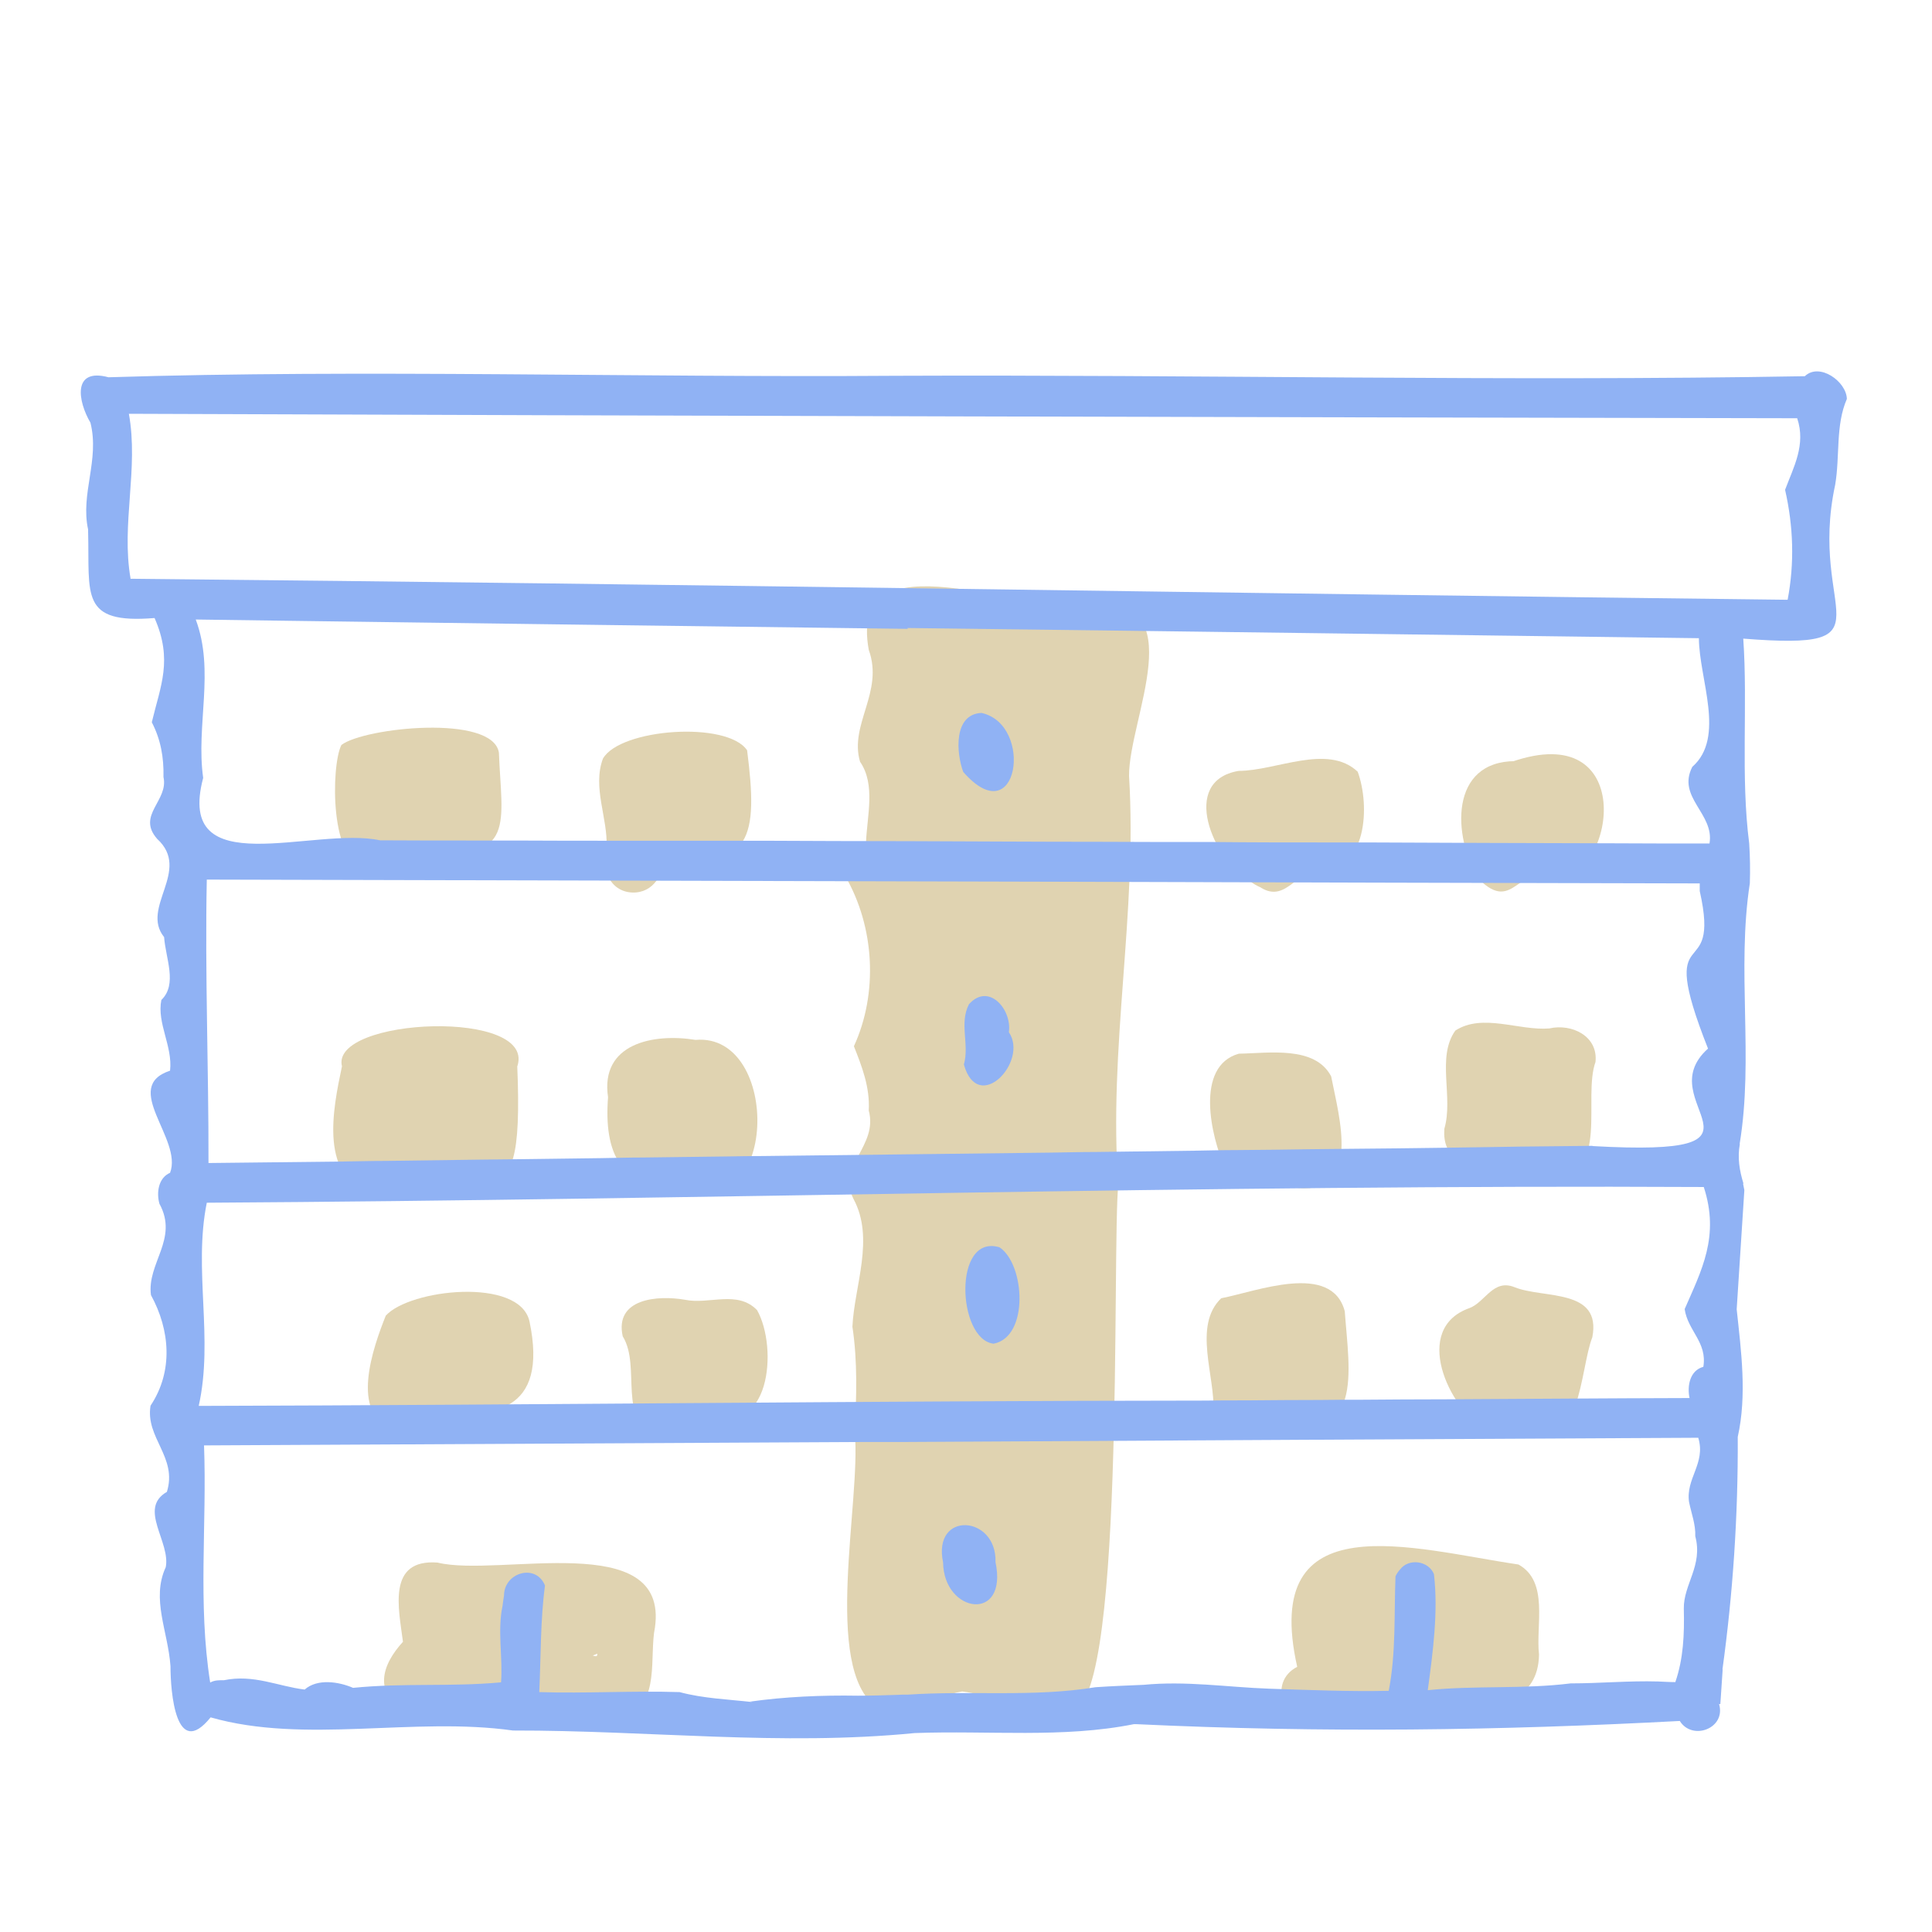
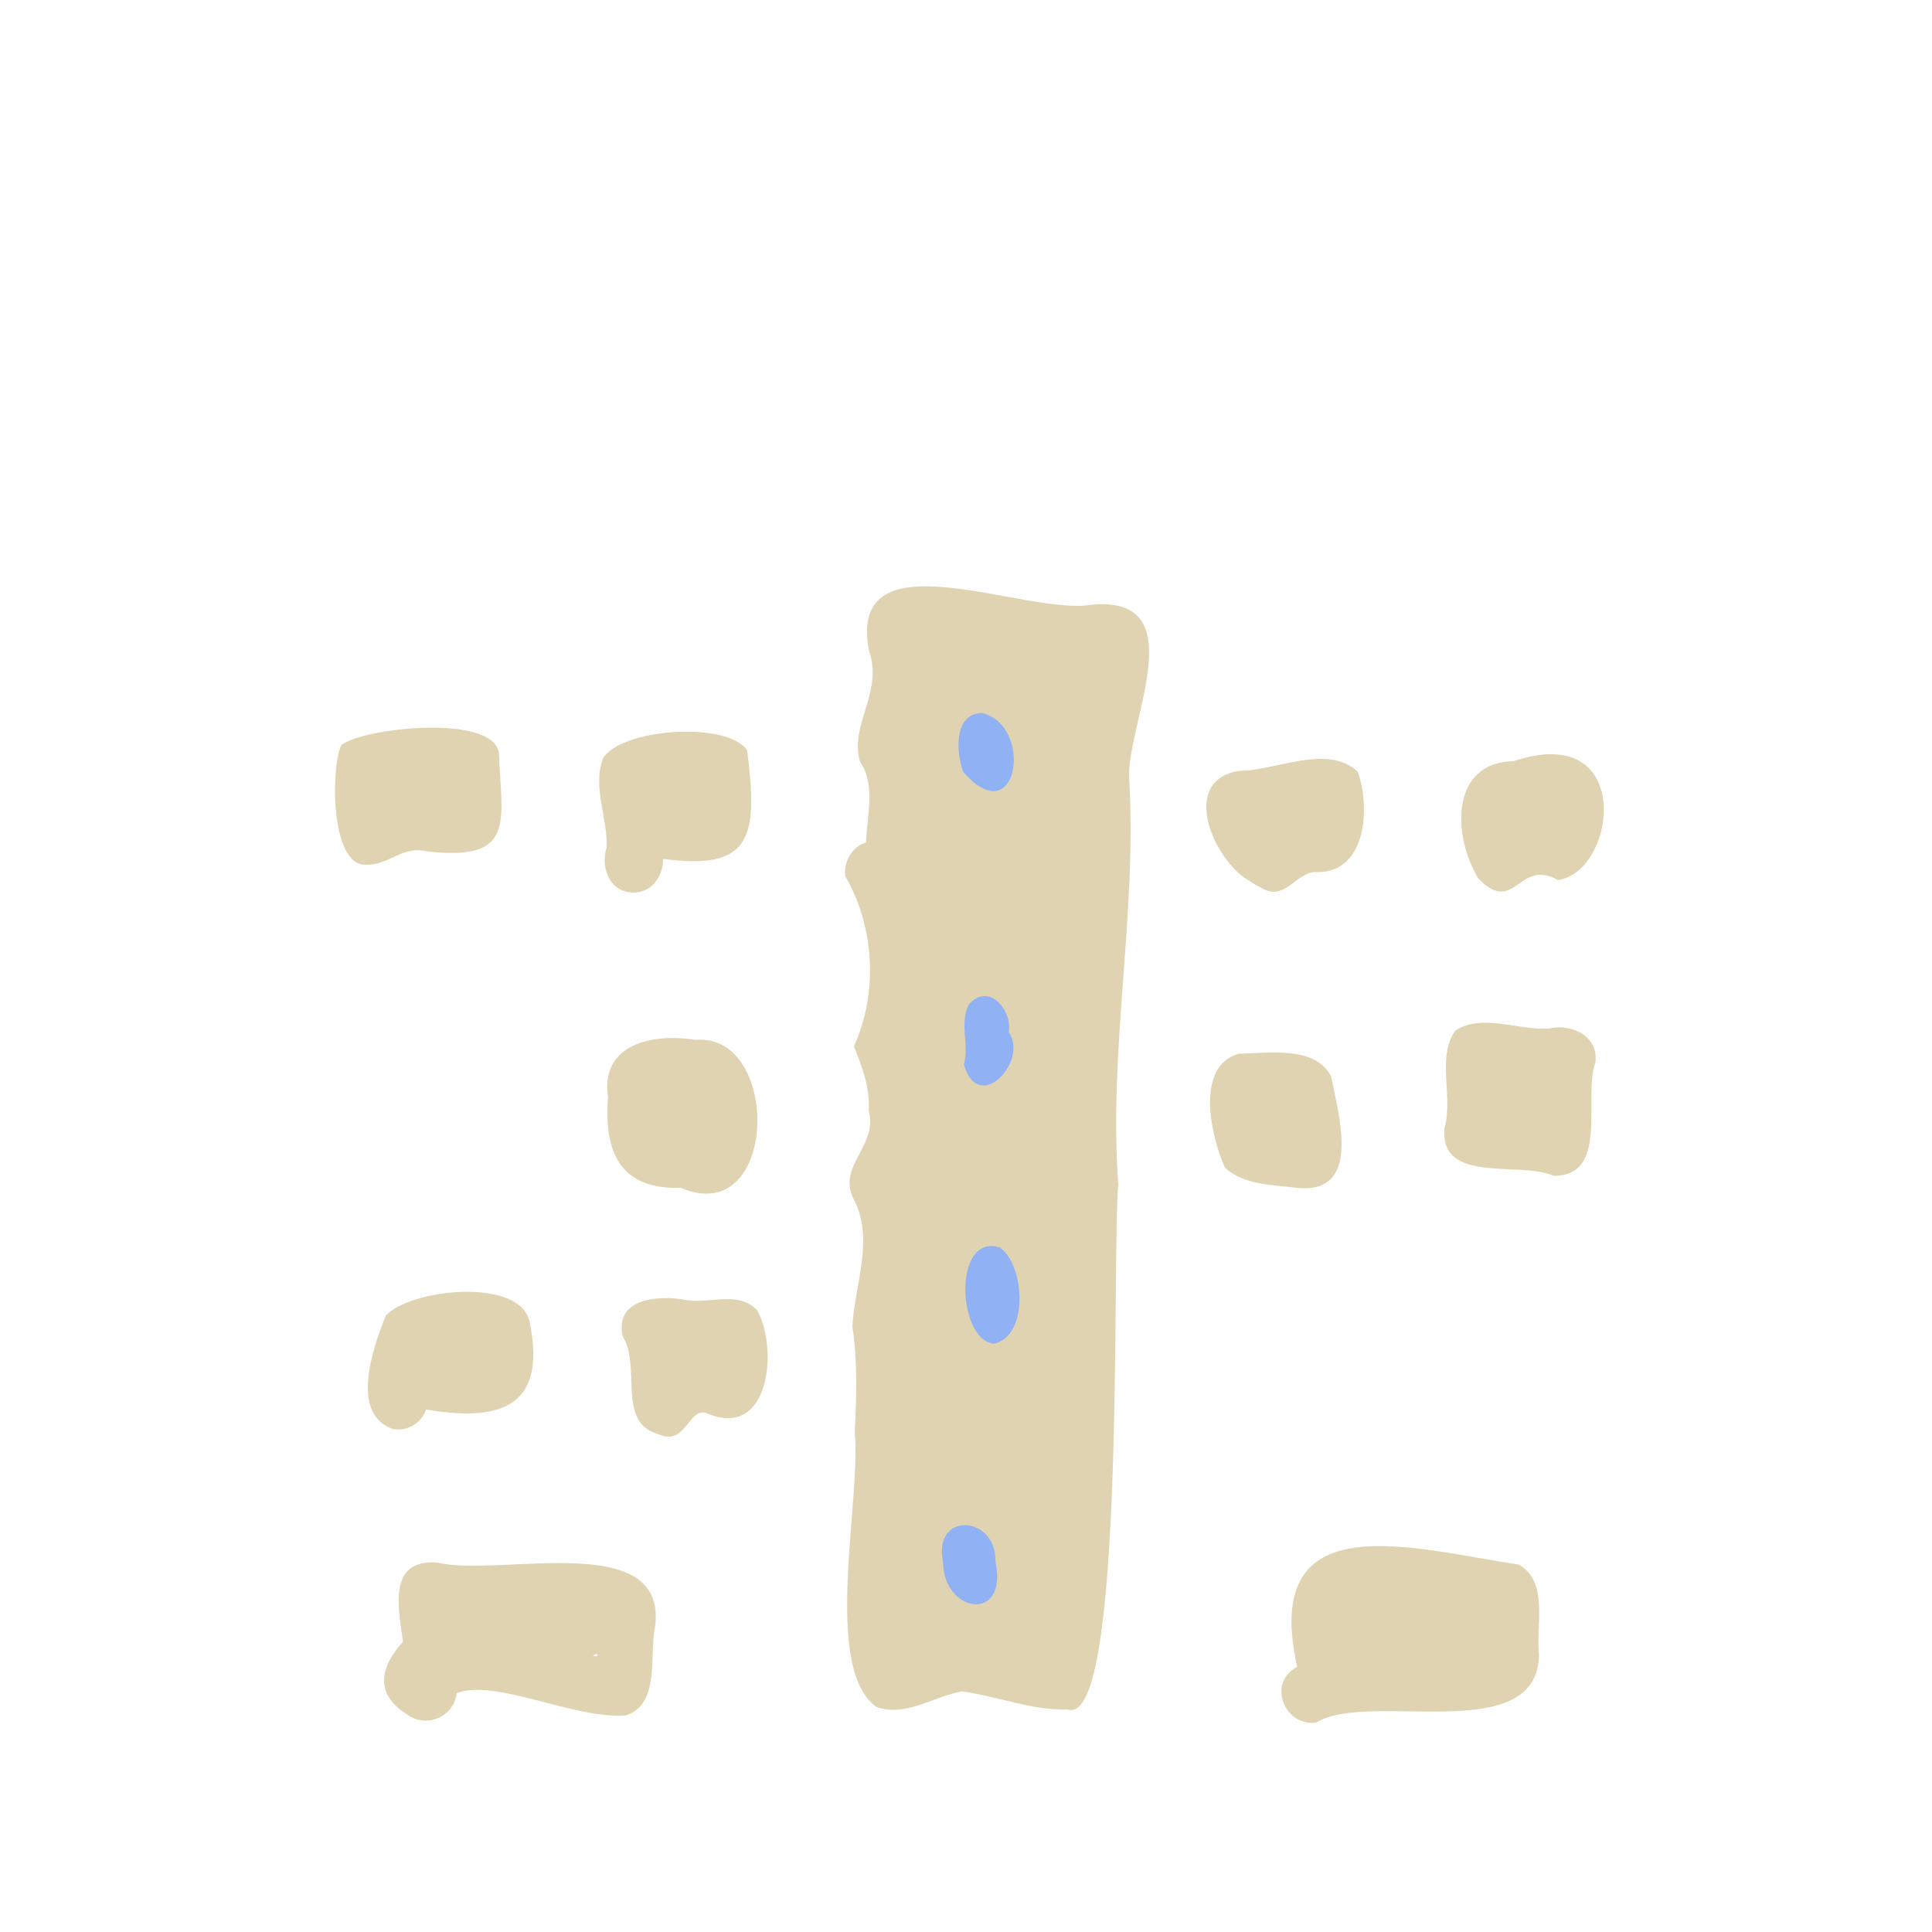
<svg xmlns="http://www.w3.org/2000/svg" id="_レイヤー_2" data-name="レイヤー 2" viewBox="0 0 91 91">
  <defs>
    <style>
      .cls-1 {
        fill: #26466d;
      }

      .cls-2 {
        fill: none;
      }

      .cls-3 {
        fill: #e0d3b1;
      }

      .cls-4 {
        fill: #90b2f4;
      }

      .cls-5 {
        fill: #6fbbcc;
      }
    </style>
  </defs>
  <g id="_レイヤー_1-2" data-name="レイヤー 1">
    <g>
      <path class="cls-3" d="M41.28,80.4c-2.56-1.83-.71-9.75-1.02-12.92.08-1.69.14-3.33-.11-4.99.09-1.93,1.06-4.15.05-6.02-.78-1.57,1.17-2.48.72-4.16.06-1.1-.32-2.07-.7-3.03,1.14-2.48.99-5.6-.41-8.02-.08-.67.32-1.38.98-1.58.05-1.25.46-2.73-.28-3.8-.52-1.76,1.13-3.28.41-5.27-1.02-5.56,7.47-1.56,10.51-2.13,4.79-.42,1.73,5.38,1.75,8.07.4,6.52-.99,12.8-.5,19.35,0-.06,0-.12,0-.17-.33,2.93.38,25.68-2.38,24.79-1.7.05-3.29-.62-4.98-.85-1.33.21-2.64,1.23-4.04.73Z" />
      <path class="cls-3" d="M17.26,40.73c-1.72.11-1.68-4.66-1.18-5.64,1.06-.82,7.15-1.47,7.42.37.12,3.27.85,5.15-3.5,4.63.02,0,.05,0,.07,0-1.15-.25-1.76.67-2.82.64Z" />
      <path class="cls-3" d="M29.79,42.04c-1.09-.04-1.51-1.18-1.22-2.11.07-1.4-.68-2.83-.17-4.2.82-1.42,5.85-1.78,6.79-.39.52,4.08.24,5.69-3.99,5.11,0-.06.01-.12.02-.18.1.88-.45,1.8-1.43,1.77Z" />
-       <path class="cls-3" d="M17.63,56.29c-2.64-.76-1.95-4.04-1.52-6.08,0,.01,0,.02,0,.03-.61-2.33,9.34-2.76,8.23.06,0-.06.01-.12.02-.18.39,9.07-1.77,3.5-6.74,6.17Z" />
      <path class="cls-3" d="M32.07,55.95c-2.86.08-3.63-1.66-3.43-4.27-.38-2.54,2.15-3.02,4.12-2.7,4.06-.35,3.92,8.93-.69,6.97Z" />
      <path class="cls-3" d="M61.01,55.94c-1.12-.13-2.46-.14-3.32-.95-.65-1.46-1.42-4.77.66-5.36,1.4-.02,3.59-.39,4.35,1.07.36,1.87,1.49,5.64-1.7,5.24Z" />
      <path class="cls-3" d="M73.17,55.38c-1.64-.71-5.32.41-5.14-2.21.44-1.5-.38-3.37.52-4.63,1.29-.83,2.99.02,4.43-.1,1.05-.24,2.3.36,2.17,1.58-.61,1.69.68,5.39-1.99,5.36Z" />
      <path class="cls-3" d="M69.64,41.39c-1.23-2-1.37-5.54,1.74-5.54-.06,0-.12.02-.17.03,5.83-2.02,4.95,5.2,2.17,5.57-1.87-1.04-2.02,1.69-3.74-.06Z" />
      <path class="cls-3" d="M59.4,41.81c-.23-.1-.42-.22-.62-.37.01.01.02.02.03.03-1.64-.96-3.28-4.68-.47-5.16,1.77,0,4.19-1.3,5.61.04.59,1.61.45,4.68-1.84,4.73-1.05-.13-1.53,1.46-2.72.73Z" />
-       <path class="cls-3" d="M57.15,66.47c.1-1.63-.98-4.02.37-5.32,1.66-.32,5.2-1.72,5.82.61.21,2.89.93,6.34-3.33,5.28-.99-.26-2.22.7-2.87-.57Z" />
-       <path class="cls-3" d="M69.79,67.21c.07.07.14.13.22.18-1.8-1.06-3.52-4.82-.79-5.78.74-.28,1.11-1.39,2.12-.98,1.37.55,4.11.04,3.66,2.36-.59,1.49-.55,5.84-3.1,4.05-.47.71-1.52.77-2.11.16Z" />
      <path class="cls-3" d="M31.09,67.58s.05.02.07.02c-.08-.02-.14-.03-.21-.06.03,0,.06.02.08.02-2.02-.55-.8-3.17-1.7-4.62-.39-1.79,1.66-1.94,2.93-1.72,1.14.24,2.47-.47,3.4.49,1,1.78.62,6.13-2.36,4.86-.85-.33-.99,1.52-2.21,1.01Z" />
      <path class="cls-3" d="M18.54,67.32c-2.1-.69-.96-3.87-.37-5.35,1.12-1.25,6.3-1.83,6.77.27.9,4.29-1.71,4.68-4.88,4.15-.2.64-.88,1.04-1.53.92Z" />
      <path class="cls-3" d="M27.92,77.98c.12.03.23.08.21-.09-.07.03-.14.06-.21.09ZM19.22,80.78c-1.7-1.03-1.23-2.36-.24-3.45-.2-1.56-.76-3.91,1.63-3.73,2.88.71,10.89-1.63,10.24,3.05-.28,1.35.26,3.61-1.37,4.15-2.46.18-6.13-1.75-7.97-1.05-.12,1.1-1.4,1.66-2.3,1.03Z" />
      <path class="cls-3" d="M61.99,81.14c-1.52.18-2.31-1.9-.89-2.63-1.75-7.8,5.45-5.55,10.42-4.82,1.45.8.81,2.86.97,4.24-.06,4.42-8.05,1.66-10.5,3.21Z" />
-       <path class="cls-1" d="M9.62,31.23s0,.08,0,.13c0-.05,0-.08,0-.13Z" />
-       <path class="cls-4" d="M45.37,36.36c2.59,2.95,3.35-2.23.86-2.78-1.33.06-1.19,1.89-.86,2.78Z" />
+       <path class="cls-4" d="M45.37,36.36c2.59,2.95,3.35-2.23.86-2.78-1.33.06-1.19,1.89-.86,2.78" />
      <path class="cls-4" d="M47.52,48.61c.15-1.06-.95-2.35-1.88-1.31-.47.91.03,1.89-.24,2.84.67,2.39,3.06-.14,2.12-1.52Z" />
      <path class="cls-4" d="M47.08,58.75c-2.21-.66-1.99,4.35-.28,4.54,1.68-.32,1.48-3.74.28-4.54Z" />
      <path class="cls-4" d="M46.89,73.58c.07-2.22-2.98-2.43-2.47.01.03,2.41,3.07,2.85,2.47-.01Z" />
      <path class="cls-1" d="M82.48,55.29s-.02.04-.02.05c0-.02.02-.04.02-.05Z" />
      <g>
        <path class="cls-2" d="M80.49,49.38c-2.54-6.41.65-2.83-.39-7.42-.02-.12-.01-.24,0-.36-10.19-.03-20.35-.05-30.54-.08h0c-13.26-.03-26.52-.07-39.78-.11-.09,4.45.09,8.89.08,13.35,2.09-.02,4.17-.05,6.26-.07,0,0,0,0,0,0,.71,0,1.41-.02,2.12-.03,0,0,0,0,0,0,1.47-.02,2.94-.04,4.41-.05h0c.62,0,1.23-.02,1.85-.03,0,0,0,0,0,0,1.28-.02,2.56-.03,3.84-.05,0,0,0,0,0,0,.67-.01,1.33-.02,2-.03,0,0,0,0,0,0,1.33-.02,2.65-.03,3.98-.05,0,0,0,0,0,0,.56,0,1.12-.01,1.68-.02,0,0,0,0,0,0,4.51-.05,9.02-.11,13.52-.16,0,0,0,0,0,0,.71,0,1.42-.02,2.12-.03,0,0,0,0,0,0,1.54-.02,3.09-.04,4.63-.06,0,0,0,0,0,0,.67-.01,1.34-.02,2.01-.03,0,0,0,0,0,0,1.16-.01,2.33-.03,3.49-.04h0c.64,0,1.27-.02,1.91-.03,0,0,0,0,0,0,1.48-.02,2.95-.04,4.43-.05,0,0,0,0,0,0,.68,0,1.36-.02,2.04-.03,0,0,0,0,0,0,1.01-.01,2.02-.03,3.04-.04,0,0,0,0,0,0,.62,0,1.25-.02,1.88-.02,0,0,0,0,0,0,9.51.54,2.58-2.02,5.46-4.59Z" />
        <path class="cls-2" d="M9.21,29.14c.92,2.43,0,4.97.35,7.46,0,0,0,0,0,0v.03s0-.01,0-.02c-1.33,5.02,5.19,2.27,8.33,2.94h0c1.51,0,3.02,0,4.53.01h0c.62,0,1.24,0,1.85,0h0c1.61,0,3.23,0,4.84.01,0,0,0,0,0,0,.62,0,1.24,0,1.85,0,0,0,0,0,0,0,1.06,0,2.12,0,3.18,0,0,0,0,0,0,0,.61,0,1.23,0,1.84,0h0c2.27,0,4.54.01,6.81.02,0,0,0,0,0,0,3,0,6,.02,9,.03h0c1.79,0,3.57.01,5.36.01,0,0,0,0,0,0,1.79,0,3.58.01,5.38.02h0c.62,0,1.24,0,1.85,0h0c3.81.01,7.62.02,11.44.04,0,0,0,0,0,0,1.57,0,3.13,0,4.69.01.24-1.41-1.55-2.17-.81-3.61,1.58-1.39.32-4.13.31-6.06-12.43-.16-24.85-.33-37.28-.48h0c-9.48-.12-18.97-.24-28.45-.37-1.7-.02-3.39-.05-5.09-.07Z" />
        <path class="cls-2" d="M42.45,67.91h0c-.62,0-1.25,0-1.87.01h0c-10.32.05-20.64.11-30.97.16.14,3.73-.3,7.43.29,11.17.2-.12.44-.11.67-.11h-.02c1.4-.29,2.56.3,3.8.44.6-.53,1.6-.37,2.28-.08,2.4-.24,4.59-.04,6.97-.26.09-1.2-.17-2.41.07-3.61h0c.02-.15.04-.32.07-.49,0,0,0,0,0,0,0-1.08,1.51-1.53,1.93-.47-.22,1.62-.19,3.34-.27,5.02,2.21.06,4.39-.08,6.61,0h0c1.11.3,2.28.34,3.43.47-.04,0-.08-.01-.12-.02,1.62-.23,3.36-.32,5.09-.28,0,0,0,0,0,0,.62,0,1.24-.02,1.86-.04,0,0,0-.02,0-.02,0,0,0,.02,0,.02.13,0,.27,0,.4-.01h-.03s.08,0,.12,0h-.01c2.96-.19,5.93.13,8.85-.35,0,0,0,0,0,0,.73-.05,1.47-.08,2.21-.11,0,0,0,0-.01,0,0,0,0,0,.01,0,.01,0,.03,0,.03,0,2.03-.2,3.96.11,5.95.18h0c1.87.06,3.75.13,5.62.1.35-1.77.25-3.67.32-5.39h0s0,0,0,0h0c.06-.12.13-.22.21-.32h0s0,0,0,0h0c.41-.55,1.34-.42,1.6.21,0,0,0,0,0,0,.21,1.77-.04,3.7-.29,5.47,2.21-.23,4.5-.04,6.73-.32,0,0,0,0,0,0,1.37,0,2.74-.13,4.11-.09.27.01.55.02.82.03.37-1.1.43-2.24.4-3.46-.02-1.14.92-2.04.54-3.41.02-.56-.18-1.05-.29-1.6-.18-1.13.8-1.84.43-3.05-12.51.06-25.03.14-37.54.2Z" />
        <path class="cls-2" d="M80.25,55.91c-23.37-.12-47.04.59-70.51.74-.64,3.17.33,6.38-.38,9.57,15.81-.04,31.83-.23,47.37-.25,0,0,0,0,0,0,.67,0,1.33,0,2-.01,0,0,0,0,0,0,1.15,0,2.31-.01,3.46-.02,0,0,0,0,0,0,.62,0,1.25,0,1.87-.01,0,0,0,0,0,0,1.34,0,2.67-.01,4.01-.02,0,0,0,0,0,0,3.84-.01,7.67-.04,11.51-.06-.12-.56,0-1.3.65-1.47.19-1.16-.73-1.69-.88-2.72.79-1.82,1.66-3.43.9-5.75Z" />
        <path class="cls-2" d="M84.08,23.07c.41-1.07.99-2.12.57-3.37-26.19-.05-52.39-.11-78.58-.21.47,2.59-.38,5.21.08,7.76,26.01.24,52.04.69,78.06.99.32-1.74.27-3.45-.12-5.18Z" />
        <path class="cls-5" d="M7.7,36.7s0-.07,0-.1c0,0,0-.02,0-.02,0,.04,0,.08,0,.12Z" />
        <path class="cls-5" d="M9.56,36.6s0,0,0,0c0,0,0,.01,0,.02v-.03Z" />
-         <path class="cls-4" d="M82.16,56.08s0-.02,0-.03l-.53,7.89.53-7.89c-.02-.1-.04-.2-.06-.3,0,0,.01,0,.02,0-.19-.62-.29-1.22-.17-1.87,0,0,0,0-.01,0,.67-4.06-.15-8.17.48-12.28h0c.02-.62.01-1.25-.03-1.87h0c-.41-3.19-.06-6.48-.28-9.65,7.23.57,3.02-1.16,4.33-7.25h0c.23-1.36.01-2.8.55-4.04-.02-.82-1.29-1.73-1.98-1.07-14.14.25-28.6-.08-42.85-.02-12.28.09-24.99-.31-37.05.07-1.72-.46-1.44,1.14-.85,2.14.44,1.76-.48,3.34-.11,5.03h0s0,.07,0,.1c0,0,0-.01,0-.01.08,2.99-.41,4.37,3.13,4.08.87,1.98.28,3.19-.13,4.91.42.81.57,1.65.55,2.58.25,1.12-1.28,1.79-.3,2.91,0,0,0,0,0,0,1.63,1.49-.8,3.23.33,4.63.07,1,.64,2.22-.13,2.96-.22,1.09.54,2.18.41,3.33-2.33.77.61,3.22,0,4.81-.55.24-.65.93-.5,1.46.91,1.66-.6,2.8-.4,4.3.9,1.64,1.06,3.59-.02,5.21-.25,1.52,1.28,2.42.77,4.06-1.38.79.21,2.38-.06,3.58v-.02c-.68,1.5.11,2.99.23,4.65,0,1.18.24,4.45,1.89,2.41,4.44,1.27,9.56-.04,14.24.62,6.42-.01,12.62.74,18.92.12,3.5-.13,6.99.25,10.33-.42h-.01s.08,0,.12,0c0,0,0,0-.01,0,8.89.42,17.1.3,25.61-.15.59.95,2.19.35,1.85-.8.02,0,.04,0,.06.01l.11-1.64s0,0-.01,0c.49-3.55.74-7.22.72-10.95h0c.44-1.97.16-4.04-.05-6.01M42.74,29.58c12.43.15,24.85.32,37.28.48.01,1.93,1.27,4.67-.31,6.06-.74,1.44,1.05,2.2.81,3.61-1.56,0-3.13,0-4.69-.01,0,0,0,0,0,0-3.81-.01-7.63-.02-11.44-.04h0c-.62,0-1.24,0-1.85,0h0c-1.79,0-3.59,0-5.38-.02,0,0,0,0,0,0-1.79,0-3.57,0-5.36-.01h0c-3,0-6-.02-9-.03,0,0,0,0,0,0-2.27,0-4.54-.01-6.81-.02h0c-.61,0-1.23,0-1.84,0,0,0,0,0,0,0-1.06,0-2.12,0-3.18,0,0,0,0,0,0,0-.62,0-1.24,0-1.85,0,0,0,0,0,0,0-1.61,0-3.23,0-4.84-.01h0c-.62,0-1.23,0-1.85,0h0c-1.51,0-3.02,0-4.53-.01h0c-3.14-.67-9.66,2.08-8.33-2.94-.35-2.49.56-5.03-.35-7.46,1.7.02,3.39.05,5.09.07,9.48.13,18.96.25,28.45.37h0ZM75.03,53.97s0,0,0,0c-.62,0-1.25.02-1.88.02,0,0,0,0,0,0-1.01.01-2.02.02-3.04.04,0,0,0,0,0,0-.68.01-1.36.02-2.04.03,0,0,0,0,0,0-1.48.02-2.95.04-4.43.05,0,0,0,0,0,0-.64,0-1.27.02-1.91.02h0c-1.16.02-2.33.03-3.49.04,0,0,0,0,0,0-.67,0-1.34.02-2.01.03,0,0,0,0,0,0-1.54.02-3.09.04-4.63.06,0,0,0,0,0,0-.71,0-1.42.02-2.12.03,0,0,0,0,0,0-4.5.05-9.02.11-13.52.16,0,0,0,0,0,0-.56,0-1.12.01-1.68.02,0,0,0,0,0,0-1.33.02-2.65.03-3.98.05,0,0,0,0,0,0-.67,0-1.33.02-2,.03,0,0,0,0,0,0-1.28.02-2.56.03-3.84.05,0,0,0,0,0,0-.61,0-1.23.02-1.85.02h0c-1.47.02-2.94.04-4.41.06,0,0,0,0,0,0-.71,0-1.41.02-2.12.03,0,0,0,0,0,0-2.09.02-4.17.05-6.26.07.01-4.46-.17-8.9-.08-13.35,13.26.03,26.53.07,39.78.1h0c10.19.03,20.35.06,30.54.08,0,.12,0,.23,0,.36,1.04,4.6-2.15,1.01.39,7.42-2.87,2.57,4.06,5.13-5.46,4.59ZM79.56,70.76c.11.54.31,1.04.29,1.6.37,1.38-.56,2.27-.54,3.41.03,1.22-.02,2.36-.4,3.46-.27,0-.55-.02-.82-.03-1.37-.04-2.73.09-4.11.09,0,0,0,0,0,0-2.23.28-4.51.09-6.73.32.24-1.77.5-3.7.29-5.47,0,0,0,0,0,0-.26-.63-1.19-.76-1.6-.21h0s0,0,0,0h0c-.08.09-.16.2-.21.32h0s0,0,0,0h0c-.07,1.72.03,3.62-.32,5.39-1.88.04-3.75-.04-5.62-.1h0c-1.99-.07-3.92-.38-5.95-.18,0,0-.02,0-.03,0-.73.03-1.47.06-2.21.11,0,0,0,0,0,0-2.92.48-5.9.15-8.85.35h.01s-.08,0-.12,0h.03c-.13,0-.27,0-.4.01,0,0,0-.01,0-.02,0,0,0,.02,0,.02-.62.02-1.24.04-1.86.04,0,0,0,0,0,0-1.72-.03-3.47.05-5.09.28.04,0,.08.01.12.02-1.15-.13-2.32-.17-3.43-.47h0c-2.22-.07-4.4.07-6.61,0,.08-1.68.05-3.4.27-5.02-.43-1.06-1.93-.61-1.93.47,0,0,0,0,0,0-.03.17-.05.34-.07.49h0c-.25,1.19.02,2.41-.07,3.6-2.37.22-4.57.02-6.97.26-.67-.29-1.68-.45-2.28.08-1.25-.15-2.4-.73-3.8-.44h.02c-.23,0-.46-.01-.67.11-.59-3.73-.15-7.44-.29-11.17,10.32-.05,20.64-.11,30.97-.16h0c.62,0,1.25,0,1.87,0h0c12.52-.07,25.03-.14,37.54-.2.37,1.21-.61,1.92-.43,3.05ZM80.23,64.38c-.64.17-.77.91-.65,1.47-3.84.01-7.67.04-11.51.06,0,0,0,0,0,0-1.34,0-2.67.01-4.01.02,0,0,0,0,0,0-.62,0-1.25,0-1.87.01,0,0,0,0,0,0-1.15,0-2.31.01-3.46.02,0,0,0,0,0,0-.67,0-1.33,0-2,.01,0,0,0,0,0,0-15.54.01-31.56.21-47.37.25.71-3.18-.26-6.4.38-9.57,23.47-.14,47.14-.86,70.51-.74.76,2.33-.11,3.93-.9,5.75.15,1.03,1.07,1.56.88,2.72ZM6.15,27.25c-.45-2.56.39-5.18-.08-7.76,26.19.1,52.39.16,78.58.21.42,1.25-.17,2.3-.57,3.37.39,1.72.45,3.44.12,5.18-26.02-.3-52.04-.74-78.06-.99Z" />
      </g>
    </g>
    <rect class="cls-2" width="91" height="91" />
  </g>
</svg>